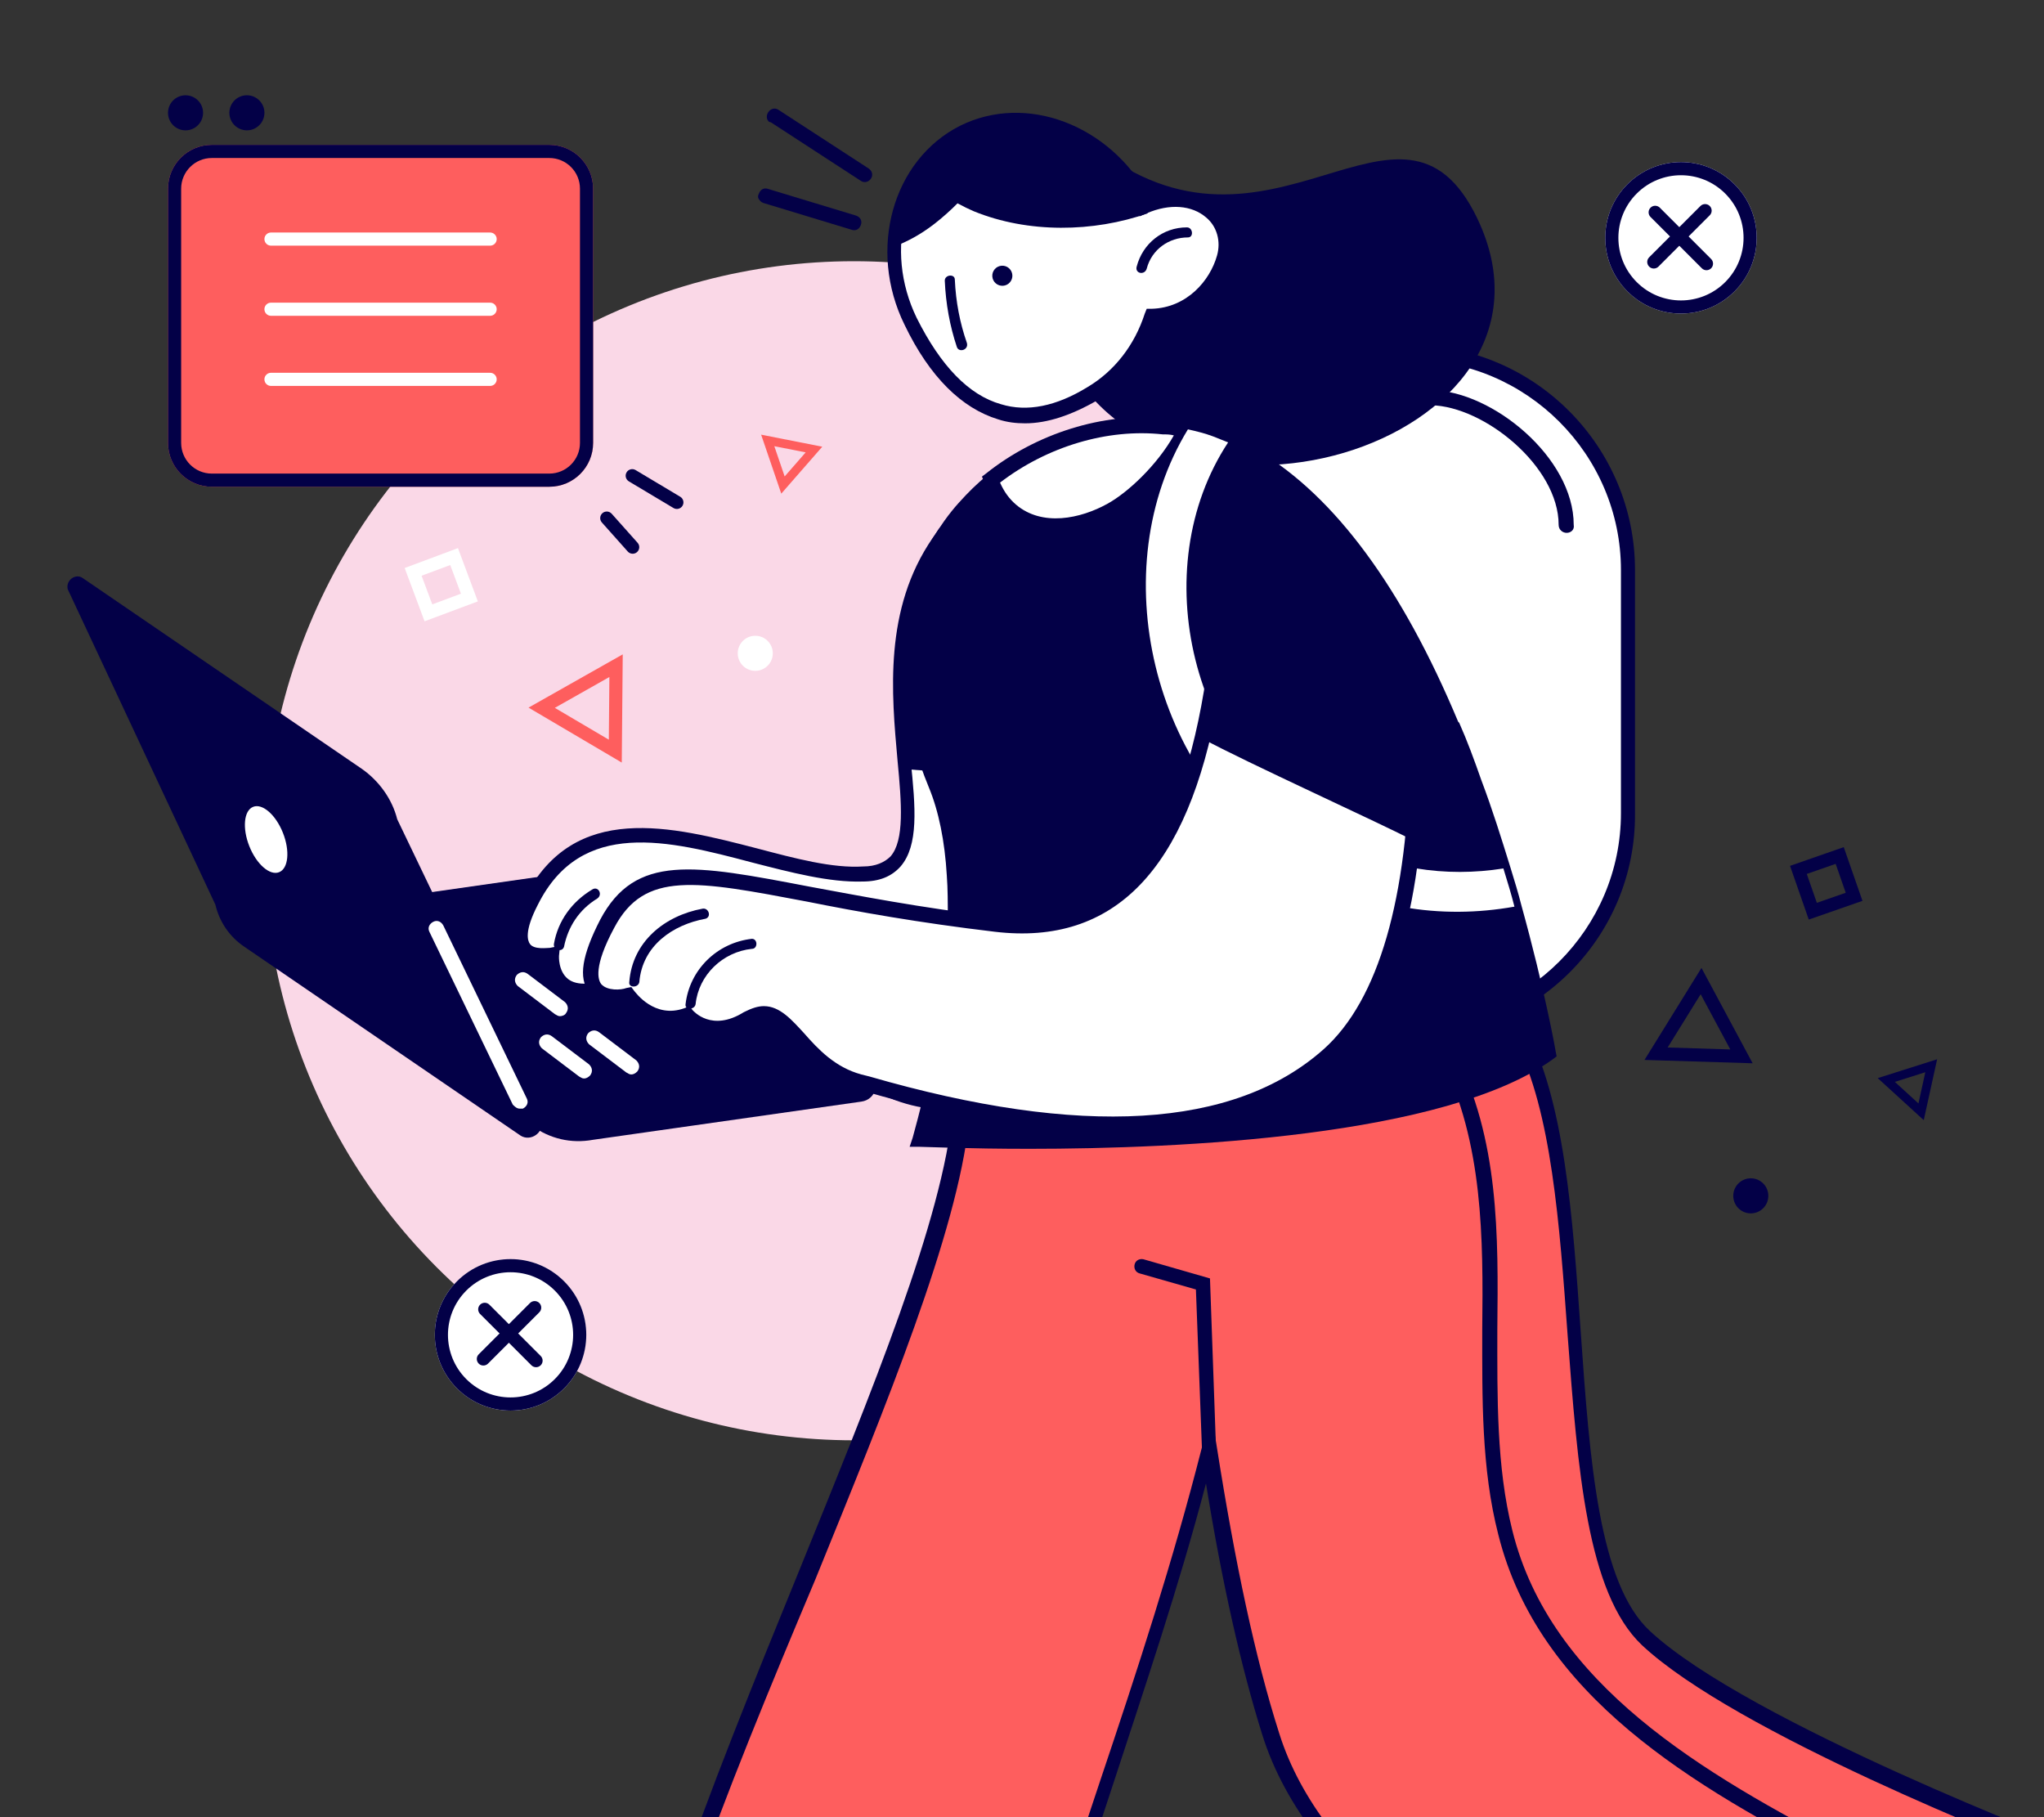
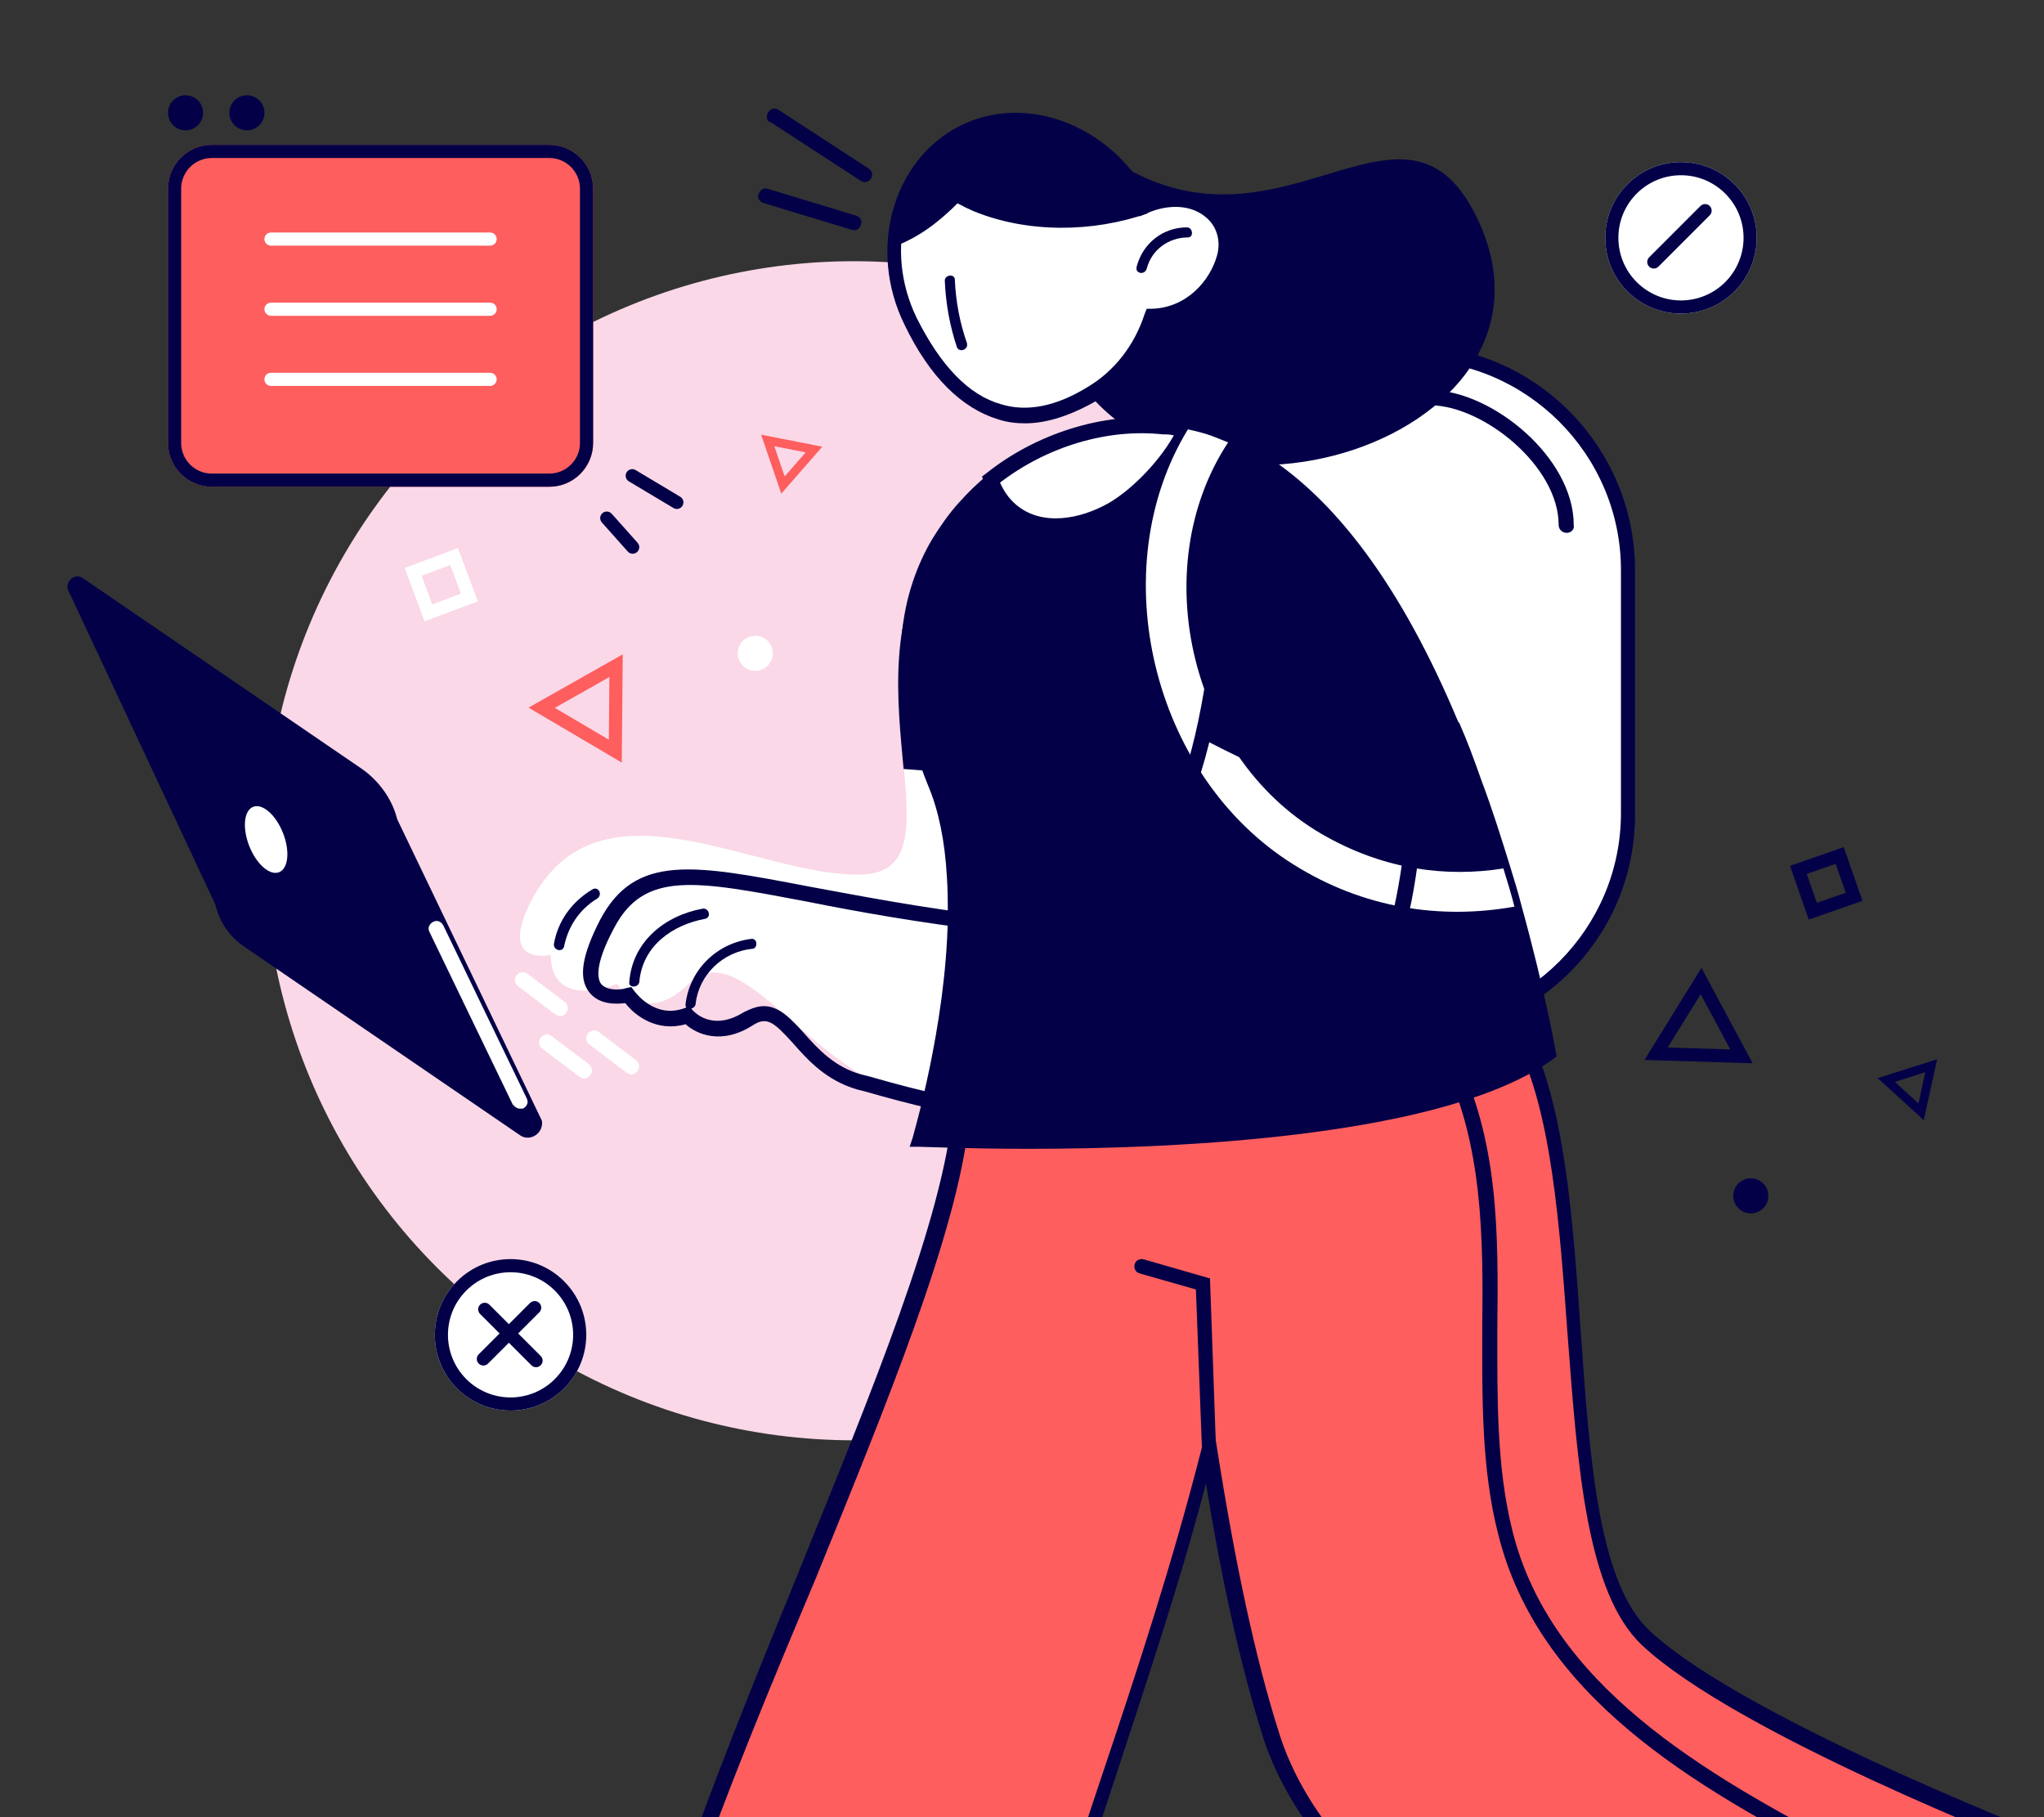
<svg xmlns="http://www.w3.org/2000/svg" width="270" height="240" viewBox="0 0 270 240" fill="none">
  <rect x="0" y="0" width="270" height="240" fill="#333333" stroke="none" />
  <g clip-path="url(#clip0)">
    <circle cx="112.792" cy="112.362" r="77.863" fill="#FAD8E7" />
    <path d="M217.297 216.357C204.026 204.015 211.591 156.239 200.443 136.2L154.127 140.314C154.127 140.314 154.26 142.702 154.525 146.949H126.656C123.736 178.402 83.923 247.411 80.606 288.817L127.054 304.211C134.486 262.142 150.013 228.699 159.436 191.142C161.426 204.148 164.08 217.684 167.664 228.964C179.74 267.583 258.438 286.694 258.438 286.694L269.585 256.436L269.984 255.241L273.699 245.155C273.965 245.022 230.569 228.699 217.297 216.357Z" fill="#FE5E5E" />
    <path d="M128.115 305.538L79.808 289.48V288.684C81.666 266.123 93.743 236.396 105.554 207.465C115.242 183.577 124.532 161.016 125.859 146.683L125.991 145.754H153.595C153.33 142.171 153.197 140.181 153.197 140.181V139.252L201.106 135.005L201.371 135.536C206.68 145.091 207.741 160.751 208.803 175.88C209.997 192.999 211.192 209.19 217.96 215.428C230.966 227.504 273.831 243.828 274.229 243.96L275.158 244.358L259.233 287.755L258.304 287.489C255.119 286.693 178.81 267.716 166.734 229.097C163.947 220.205 161.425 209.057 159.302 195.919C155.719 209.588 151.206 222.859 146.96 235.865C139.926 257.231 132.494 279.394 128.115 304.344V305.538ZM81.799 288.153L126.522 303.017C130.902 278.332 138.201 256.568 145.234 235.467C150.277 220.471 154.922 206.27 158.771 191.141L159.965 186.364L160.762 191.274C163.15 206.403 165.805 219.011 168.99 228.964C180.137 264.398 249.678 283.508 258.304 285.764L272.902 245.951C266.399 243.43 229.24 228.831 216.898 217.285C209.599 210.385 208.405 193.928 207.078 176.411C206.016 161.812 204.954 146.683 200.177 137.526L155.453 141.508C155.586 142.569 155.586 144.56 155.851 147.214L155.984 148.276H127.982C126.39 162.874 117.233 185.17 107.677 208.659C95.866 236.661 83.922 265.99 81.799 288.153Z" fill="#030047" />
    <path d="M269.849 257.364C269.716 257.364 269.583 257.364 269.45 257.364C260.559 254.179 251.933 250.463 243.705 246.216C223.4 235.865 203.228 223.921 197.919 202.687C195.663 193.928 195.796 184.638 195.796 175.614C195.929 163.537 195.929 150.93 190.355 139.782C190.089 139.251 190.355 138.72 190.753 138.455C191.284 138.19 191.815 138.455 192.08 138.853C198.052 150.399 197.919 163.139 197.787 175.614C197.787 184.506 197.654 193.663 199.777 202.156C204.82 222.461 224.727 234.139 244.501 244.358C252.596 248.605 261.222 252.321 269.981 255.373C270.512 255.506 270.778 256.169 270.645 256.7C270.645 257.098 270.247 257.364 269.849 257.364Z" fill="#030047" />
    <path d="M159.698 192.202C159.167 192.202 158.769 191.804 158.769 191.273L157.973 170.305L150.541 168.182C150.01 168.049 149.745 167.518 149.878 166.987C150.01 166.457 150.541 166.191 151.072 166.324L159.831 168.845L160.627 191.273C160.627 191.672 160.229 192.07 159.698 192.202Z" fill="#030047" />
-     <path d="M70.25 148.677L30.57 121.604L76.09 115.101L114.708 141.511C116.434 142.705 115.77 145.226 113.779 145.492L78.346 150.535C75.426 151.066 72.639 150.402 70.25 148.677Z" fill="#030047" />
    <path d="M68.794 150.003L32.298 125.054C30.308 123.726 28.98 121.736 28.45 119.48L8.941 77.809C8.676 76.614 10.003 75.685 10.932 76.349L47.825 101.564C50.081 103.156 51.807 105.545 52.47 108.199L71.581 148.012C71.846 149.605 70.121 150.799 68.794 150.003Z" fill="#030047" />
    <path d="M68.663 146.42C68.265 146.42 67.999 146.154 67.734 145.889L56.719 123.063C56.453 122.532 56.719 122.001 57.25 121.735C57.781 121.47 58.311 121.736 58.577 122.266L69.592 145.093C69.857 145.623 69.592 146.154 69.061 146.42C69.061 146.42 68.796 146.42 68.663 146.42Z" fill="white" />
    <path d="M36.869 115.193C38.095 114.706 38.321 112.379 37.374 109.995C36.427 107.611 34.665 106.073 33.439 106.56C32.213 107.048 31.987 109.375 32.934 111.759C33.881 114.143 35.643 115.68 36.869 115.193Z" fill="white" />
    <path d="M83.391 141.907C83.126 141.907 82.993 141.775 82.728 141.642L77.817 137.926C77.419 137.528 77.287 136.997 77.685 136.466C78.083 136.068 78.614 135.936 79.144 136.334L84.055 140.05C84.453 140.448 84.586 140.979 84.188 141.509C83.922 141.775 83.657 141.907 83.391 141.907Z" fill="white" />
    <path d="M77.154 142.439C76.889 142.439 76.756 142.306 76.491 142.173L71.581 138.457C71.183 138.059 71.05 137.528 71.448 136.998C71.846 136.599 72.377 136.467 72.908 136.865L77.818 140.581C78.216 140.979 78.349 141.51 77.951 142.041C77.685 142.306 77.42 142.439 77.154 142.439Z" fill="white" />
    <path d="M73.969 134.21C73.703 134.21 73.57 134.078 73.305 133.945L68.395 130.229C67.996 129.831 67.864 129.3 68.262 128.769C68.66 128.371 69.191 128.238 69.722 128.636L74.632 132.352C75.03 132.75 75.163 133.281 74.765 133.812C74.632 134.078 74.234 134.21 73.969 134.21Z" fill="white" />
    <path d="M123.737 71.57C111.262 89.751 127.585 114.966 113.916 115.497C100.247 116.028 79.146 101.562 70.122 119.08C65.742 127.706 72.776 126.114 72.776 126.114C72.776 126.114 72.112 133.28 81.535 129.963C81.535 129.963 85.118 135.669 90.957 129.963C99.318 121.602 110.864 150.798 130.638 144.693C161.559 135.138 123.737 71.57 123.737 71.57Z" fill="white" />
-     <path d="M125.066 146.551C116.44 146.551 109.672 140.579 103.965 135.669C98.126 130.493 94.543 127.706 91.623 130.758C89.5 132.882 87.376 133.811 85.253 133.545C83.263 133.28 81.803 131.953 81.139 131.157C77.821 132.218 75.3 132.085 73.707 130.758C72.38 129.697 71.982 128.237 71.849 127.175C70.788 127.175 69.328 127.042 68.399 125.848C67.204 124.388 67.47 121.999 69.328 118.549C75.831 105.809 88.704 109.127 99.984 112.046C105.027 113.373 109.937 114.7 114.051 114.435C115.644 114.435 116.838 113.904 117.635 113.108C119.492 110.984 119.094 106.074 118.564 100.5C117.767 91.609 116.706 80.461 123.208 71.038L124.137 69.711L124.934 71.038C125.995 72.764 150.547 114.435 142.451 135.271C140.461 140.446 136.612 143.897 131.171 145.622C128.782 146.285 126.924 146.551 125.066 146.551ZM94.278 127.308C97.595 127.308 101.311 130.493 105.292 134.076C111.795 139.783 119.891 146.816 130.242 143.764C135.152 142.304 138.47 139.252 140.328 134.607C147.229 116.691 127.986 80.992 123.739 73.56C118.564 82.186 119.492 92.272 120.289 100.368C120.952 106.738 121.35 111.648 118.962 114.435C117.767 115.762 116.175 116.426 113.919 116.426C109.539 116.558 104.496 115.231 99.32 113.904C88.305 110.985 76.76 108.065 71.053 119.478C69.195 123.061 69.726 124.256 69.991 124.654C70.522 125.45 72.248 125.185 72.646 125.185L73.973 124.919L73.84 126.246C73.84 126.246 73.707 128.237 75.034 129.299C76.229 130.228 78.352 130.095 81.272 129.033L82.068 128.768L82.466 129.431C82.466 129.431 83.661 131.289 85.651 131.555C87.111 131.687 88.704 131.024 90.296 129.299C91.49 127.971 92.818 127.308 94.278 127.308Z" fill="#030047" />
    <path d="M138.07 102.359C132.496 86.168 123.737 71.57 123.737 71.57C117.102 81.125 118.562 92.671 119.358 101.562C125.595 102.093 131.833 102.226 138.07 102.359Z" fill="#030047" />
    <path d="M78.217 117.487C75.563 119.079 73.705 121.601 73.174 124.653C73.042 125.449 74.236 125.847 74.501 125.051C75.032 122.397 76.492 120.141 78.881 118.681C79.677 118.15 79.014 116.956 78.217 117.487Z" fill="#030047" />
    <path d="M186.246 136.201H169.79C153.865 136.201 140.992 123.328 140.992 107.403V75.287C140.992 59.361 153.865 46.488 169.79 46.488H186.246C202.171 46.488 215.044 59.361 215.044 75.287V107.403C215.044 123.328 202.171 136.201 186.246 136.201Z" fill="white" />
    <path d="M186.248 137.13H169.792C153.335 137.13 140.064 123.726 140.064 107.403V75.287C140.064 58.831 153.468 45.56 169.792 45.56H186.248C202.704 45.56 215.975 58.963 215.975 75.287V107.403C216.108 123.859 202.704 137.13 186.248 137.13ZM169.924 47.55C154.663 47.55 142.188 60.025 142.188 75.287V107.403C142.188 122.664 154.663 135.139 169.924 135.139H186.38C201.642 135.139 214.117 122.664 214.117 107.403V75.287C214.117 60.025 201.642 47.55 186.38 47.55H169.924Z" fill="#030047" />
    <path d="M206.949 70.376C206.418 70.376 205.887 69.978 205.887 69.314C205.887 61.617 196.067 53.655 189.033 53.522C188.502 53.522 188.104 53.124 188.104 52.46C188.104 51.929 188.502 51.399 189.166 51.531C197.128 51.664 207.878 60.423 207.878 69.314C208.011 69.978 207.48 70.376 206.949 70.376Z" fill="#030047" />
    <path d="M144.31 19.149C167.8 37.994 185.052 7.869 195.138 28.837C209.471 58.83 152.405 75.95 139.665 45.161C126.66 14.372 144.31 19.149 144.31 19.149Z" fill="#030047" />
    <path d="M151.211 27.243C146.433 17.555 135.684 13.308 127.19 17.555C118.697 21.802 115.511 32.949 120.289 42.505C125.067 52.06 132.764 59.093 144.31 52.06C148.158 49.804 150.945 46.088 152.405 41.841C157.315 41.708 160.899 37.86 161.96 34.011C163.287 28.835 158.244 24.19 151.211 27.243Z" fill="white" />
    <path d="M135.415 55.91C134.221 55.91 133.027 55.777 131.832 55.379C127.055 53.919 122.808 49.805 119.49 42.904C114.58 32.951 117.898 21.139 126.789 16.627C135.548 12.248 146.563 16.494 151.739 25.917C155.189 24.723 158.507 25.121 160.896 27.111C162.887 28.837 163.683 31.491 163.019 34.145C161.958 37.994 158.507 42.24 153.199 42.639C151.606 46.885 148.687 50.468 144.971 52.857C141.52 54.848 138.335 55.91 135.415 55.91ZM134.088 16.893C131.832 16.893 129.576 17.424 127.586 18.352C119.49 22.334 116.703 32.951 121.083 41.975C124.268 48.345 127.984 52.194 132.23 53.388C135.681 54.45 139.53 53.654 143.644 51.132C147.227 49.009 149.881 45.558 151.208 41.444L151.473 40.781H152.137C156.782 40.648 159.834 37.065 160.763 33.747C161.294 31.889 160.763 29.898 159.303 28.704C157.445 27.111 154.526 26.846 151.473 28.173L150.544 28.571L150.014 27.642C146.961 20.874 140.458 16.893 134.088 16.893Z" fill="#030047" />
    <path d="M123.341 29.633C121.615 30.96 119.89 31.889 118.165 32.553C118.43 26.183 121.616 20.343 127.189 17.556C129.445 16.495 131.702 15.964 134.09 15.964C131.436 21.272 127.986 26.05 123.341 29.633Z" fill="#030047" />
-     <path d="M133.405 37.288C133.885 36.735 133.825 35.897 133.272 35.416C132.718 34.936 131.88 34.996 131.4 35.549C130.92 36.103 130.979 36.941 131.533 37.421C132.086 37.901 132.925 37.842 133.405 37.288Z" fill="#030047" />
    <path d="M151.605 28.173C144.439 30.695 135.813 30.827 128.646 27.908C125.859 26.713 123.338 24.988 120.949 22.865C122.409 20.609 124.532 18.751 127.054 17.556C135.547 13.31 146.297 17.556 151.075 27.111C151.34 27.51 151.473 27.908 151.605 28.173Z" fill="#030047" />
    <path d="M150.15 35.206C150.946 32.154 153.6 30.03 156.785 30.03C157.581 30.03 157.714 31.357 156.918 31.357C154.396 31.357 152.14 32.95 151.477 35.471C151.211 36.4 149.884 36.135 150.15 35.206Z" fill="#030047" />
    <path d="M126.393 45.822C125.464 43.036 124.933 40.116 124.8 37.064C124.8 36.267 126.127 36.135 126.127 36.931C126.26 39.851 126.791 42.638 127.72 45.292C127.985 46.221 126.658 46.619 126.393 45.822Z" fill="#030047" />
    <path d="M204.561 138.986C184.655 153.584 121.484 150.532 121.484 150.532C121.484 150.532 125.864 135.934 126.129 121.336C126.129 119.345 126.129 117.487 125.997 115.496C125.731 111.117 124.935 107.003 123.475 103.42C118.034 90.148 119.228 79.399 123.741 71.569C124.802 69.844 125.997 68.251 127.191 66.791C128.385 65.597 129.58 64.403 130.907 63.341C137.542 57.9 146.301 55.511 153.733 56.175C154.662 56.307 155.724 56.44 156.653 56.573C156.786 56.573 156.786 56.573 156.918 56.573C158.113 56.838 159.174 57.104 160.236 57.502C160.9 57.767 161.563 58.032 162.227 58.298C163.421 58.829 164.615 59.492 165.81 60.156C177.09 66.924 185.584 80.992 191.688 95.457C192.75 97.978 193.812 100.633 194.741 103.154C196.201 107.135 197.528 110.984 198.589 114.7C199.12 116.425 199.651 118.15 200.049 119.743C203.234 130.891 204.561 138.986 204.561 138.986Z" fill="#030047" />
    <path d="M135.95 151.727C127.854 151.727 122.148 151.461 121.484 151.461H120.157L120.555 150.267C120.555 150.134 124.935 135.669 125.2 121.336C125.2 119.345 125.2 117.355 125.067 115.63C124.802 111.117 124.006 107.136 122.679 103.951C116.309 88.424 119.361 77.674 123.077 71.304C124.139 69.579 125.333 67.854 126.66 66.394C127.854 65.067 129.049 63.872 130.376 62.811C137.011 57.502 145.903 54.715 153.866 55.512C154.927 55.644 155.856 55.777 156.918 55.91H157.051C158.378 56.175 159.572 56.573 160.634 56.971C161.297 57.237 161.961 57.502 162.625 57.768C163.819 58.298 164.881 58.829 166.075 59.493L166.34 59.626C176.294 65.598 185.185 77.542 192.617 95.325L192.75 95.457C193.812 97.846 194.741 100.368 195.67 103.022C197.129 106.871 198.324 110.719 199.518 114.568C200.049 116.293 200.58 118.018 200.978 119.611C204.03 130.626 205.49 138.721 205.49 138.854L205.623 139.517L205.092 139.916C190.892 150.134 155.856 151.727 135.95 151.727ZM122.811 149.471C131.703 149.736 185.185 151.196 203.499 138.456C203.101 136.332 201.774 129.166 199.12 120.009C198.722 118.416 198.191 116.691 197.66 114.966C196.466 111.117 195.271 107.269 193.812 103.553C192.75 100.766 191.821 98.377 190.759 95.856L190.627 95.59C183.327 78.471 174.834 66.925 165.411 61.085L165.146 60.953C164.084 60.289 162.89 59.626 161.696 59.227C161.032 58.962 160.368 58.697 159.838 58.431C158.909 58.033 157.847 57.768 156.653 57.502H156.52C155.458 57.237 154.529 57.104 153.6 57.104C146.036 56.441 137.808 58.962 131.438 64.005C130.11 65.067 128.916 66.129 127.854 67.323C126.527 68.783 125.466 70.243 124.404 71.968C119.361 80.461 119.361 91.211 124.138 102.889C125.598 106.34 126.395 110.454 126.793 115.231C126.925 117.089 126.925 119.08 126.925 121.203C126.925 133.413 123.74 145.622 122.811 149.471Z" fill="#030047" />
    <path d="M156.65 56.705C154.394 61.217 149.882 65.597 146.83 67.322C142.848 69.578 137.407 70.64 133.691 67.454C132.364 66.26 131.435 64.933 131.037 63.473C137.673 58.165 146.431 55.643 153.863 56.307C154.792 56.307 155.721 56.44 156.65 56.705Z" fill="white" />
    <path d="M139.531 70.374C137.274 70.374 135.018 69.711 133.028 68.118C131.568 66.924 130.506 65.464 129.975 63.606L129.71 62.943L130.241 62.545C136.876 57.236 145.768 54.449 153.731 55.245C154.792 55.378 155.721 55.511 156.783 55.644L158.11 55.909L157.579 57.103C155.19 61.881 150.546 66.393 147.36 68.118C145.104 69.446 142.317 70.374 139.531 70.374ZM132.099 63.739C132.63 64.933 133.293 65.862 134.222 66.659C137.673 69.578 142.716 68.517 146.299 66.526C148.953 65.066 152.802 61.483 155.058 57.502C154.527 57.369 154.129 57.369 153.598 57.369C146.299 56.573 138.336 58.961 132.099 63.739Z" fill="#030047" />
    <path d="M200.049 119.743C190.361 121.468 180.142 120.008 170.852 114.169C152.14 102.49 145.637 75.152 156.918 56.705C158.112 56.971 159.174 57.236 160.235 57.634C160.899 57.9 161.562 58.165 162.226 58.43C151.211 75.152 157.316 100.765 175.364 110.586C183.062 114.832 191.024 115.894 198.589 114.7C199.12 116.425 199.65 118.15 200.049 119.743Z" fill="white" />
-     <path d="M165.276 92.274C163.684 92.008 161.958 91.743 160.1 91.345C157.313 108.332 150.678 124.257 131.568 122.001C98.39 118.152 86.446 110.322 80.341 122.001C74.104 133.679 83.128 131.423 83.128 131.423C83.128 131.423 86.048 135.935 90.958 134.077C90.958 134.077 94.01 137.661 99.053 134.476C104.096 131.291 105.556 140.448 113.784 142.836C122.012 145.225 156.783 156.107 175.628 139.386C184.785 131.158 187.306 114.171 187.306 98.776C180.007 95.99 172.575 93.734 165.276 92.274Z" fill="white" />
    <path d="M146.961 149.472C137.539 149.472 126.656 147.746 114.314 144.163L113.253 143.898C109.139 142.703 106.75 140.049 104.759 137.793C102.238 135.006 101.309 134.21 99.451 135.404C95.337 138.059 92.019 136.599 90.559 135.272C86.843 136.333 83.924 134.21 82.597 132.485C81.402 132.617 79.146 132.75 77.819 131.025C76.359 129.167 76.89 126.115 79.279 121.47C83.924 112.711 91.621 114.171 106.882 117.09C113.385 118.285 121.481 119.877 131.567 121.072C146.696 122.797 155.322 113.374 159.038 91.212L159.17 90.283L161.427 90.681C162.886 90.946 164.213 91.079 165.408 91.344C172.309 92.804 179.741 94.928 187.571 97.847L188.234 98.113V98.776C188.101 119.214 184.12 133.148 176.157 140.049C169.124 146.287 159.436 149.472 146.961 149.472ZM100.911 132.883C103.034 132.883 104.626 134.741 106.219 136.466C108.077 138.589 110.333 140.978 113.783 141.907L114.845 142.173C142.847 150.268 163.019 149.074 174.83 138.589C182.129 132.087 185.978 118.55 186.243 99.44C178.812 96.653 171.778 94.529 165.142 93.202C163.948 92.937 162.621 92.804 161.294 92.539H160.896C156.914 114.834 147.227 124.92 131.434 123.062C121.348 121.868 113.253 120.408 106.617 119.081C91.886 116.294 85.118 114.967 81.137 122.531C78.35 127.707 79.013 129.432 79.411 129.963C80.208 130.892 82.066 130.76 82.729 130.494L83.393 130.361L83.791 130.892C83.924 131.025 86.445 134.608 90.426 133.148L91.09 132.883L91.488 133.414C91.621 133.546 94.01 136.333 98.256 133.679C99.318 133.148 100.114 132.883 100.911 132.883Z" fill="#030047" />
    <path d="M187.173 92.273C182.926 84.045 178.281 76.216 172.84 68.784C170.451 71.04 168.195 73.296 165.939 75.685C164.346 77.808 162.887 80.064 161.294 82.187C160.763 87.23 160.1 92.539 158.905 97.582C164.214 100.501 182.926 108.995 186.642 110.986C187.173 104.616 187.305 98.245 187.173 92.273Z" fill="#030047" />
    <path d="M92.813 120.009C87.77 120.938 83.524 124.389 83.126 129.697C82.993 130.493 84.32 130.493 84.453 129.697C84.851 124.92 88.832 122.133 93.212 121.336C94.008 121.071 93.61 119.877 92.813 120.009Z" fill="#030047" />
    <path d="M99.318 123.991C94.673 124.522 91.09 128.105 90.559 132.617C90.426 133.414 91.754 133.414 91.886 132.617C92.284 128.769 95.469 125.716 99.318 125.318C100.114 125.318 100.114 123.991 99.318 123.991Z" fill="#030047" />
    <path d="M101.531 16.039C101.26 15.747 101.183 15.275 101.481 14.816C101.78 14.358 102.349 14.191 102.808 14.489L114.733 22.247C115.192 22.545 115.359 23.114 115.061 23.573C114.762 24.032 114.193 24.199 113.734 23.901L101.809 16.143C101.621 16.136 101.531 16.039 101.531 16.039Z" fill="#030047" />
    <path d="M100.399 26.516C100.128 26.224 100.045 25.939 100.246 25.571C100.454 25.015 100.933 24.751 101.489 24.959L113.099 28.48C113.655 28.688 113.919 29.167 113.711 29.723C113.503 30.279 113.024 30.543 112.468 30.335L100.858 26.814C100.58 26.71 100.49 26.613 100.399 26.516Z" fill="#030047" />
    <path fill-rule="evenodd" clip-rule="evenodd" d="M243.81 117.909L242.48 114.094L238.665 115.424L239.995 119.239L243.81 117.909ZM243.548 111.883L236.453 114.356L238.926 121.451L246.021 118.978L243.548 111.883Z" fill="#030047" />
    <path fill-rule="evenodd" clip-rule="evenodd" d="M231.515 140.43L224.754 127.836L217.228 139.988L231.515 140.43ZM228.562 138.601L224.647 131.308L220.289 138.345L228.562 138.601Z" fill="#030047" />
    <path fill-rule="evenodd" clip-rule="evenodd" d="M255.883 139.901L248.037 142.391L254.116 147.941L255.883 139.901ZM254.322 141.611L250.299 142.888L253.416 145.734L254.322 141.611Z" fill="#030047" />
    <circle cx="231.27" cy="157.938" r="2.316" transform="rotate(91.257 231.27 157.938)" fill="#030047" />
    <path d="M22.193 24.92C22.193 21.723 24.785 19.131 27.982 19.131H72.558C75.755 19.131 78.347 21.723 78.347 24.92V58.497C78.347 61.694 75.755 64.286 72.558 64.286H27.982C24.785 64.286 22.193 61.694 22.193 58.497V24.92Z" fill="#FE5E5E" />
    <path fill-rule="evenodd" clip-rule="evenodd" d="M72.558 20.868H27.982C25.744 20.868 23.93 22.682 23.93 24.92V58.497C23.93 60.735 25.744 62.549 27.982 62.549H72.558C74.796 62.549 76.61 60.735 76.61 58.497V24.92C76.61 22.682 74.796 20.868 72.558 20.868ZM27.982 19.131C24.785 19.131 22.193 21.723 22.193 24.92V58.497C22.193 61.694 24.785 64.286 27.982 64.286H72.558C75.755 64.286 78.347 61.694 78.347 58.497V24.92C78.347 21.723 75.755 19.131 72.558 19.131H27.982Z" fill="#030047" />
    <path fill-rule="evenodd" clip-rule="evenodd" d="M34.929 31.577C34.929 31.097 35.318 30.709 35.797 30.709H64.742C65.222 30.709 65.611 31.097 65.611 31.577C65.611 32.056 65.222 32.445 64.742 32.445H35.797C35.318 32.445 34.929 32.056 34.929 31.577Z" fill="white" />
    <path fill-rule="evenodd" clip-rule="evenodd" d="M34.928 40.84C34.928 40.361 35.317 39.972 35.797 39.972H64.742C65.222 39.972 65.61 40.361 65.61 40.84C65.61 41.32 65.222 41.709 64.742 41.709H35.797C35.317 41.709 34.928 41.32 34.928 40.84Z" fill="white" />
    <path fill-rule="evenodd" clip-rule="evenodd" d="M34.928 50.103C34.928 49.623 35.317 49.234 35.797 49.234H64.742C65.222 49.234 65.61 49.623 65.61 50.103C65.61 50.582 65.222 50.971 64.742 50.971H35.797C35.317 50.971 34.928 50.582 34.928 50.103Z" fill="white" />
    <circle cx="24.509" cy="14.9" r="2.316" fill="#030047" />
    <circle cx="32.614" cy="14.898" r="2.316" fill="#030047" />
    <path fill-rule="evenodd" clip-rule="evenodd" d="M59.474 74.625L55.689 76.038L57.102 79.823L60.886 78.41L59.474 74.625ZM53.454 75.018L56.082 82.057L63.121 79.429L60.493 72.39L53.454 75.018Z" fill="white" />
    <path fill-rule="evenodd" clip-rule="evenodd" d="M82.26 86.422L69.817 93.457L82.131 100.715L82.26 86.422ZM80.496 89.414L73.29 93.489L80.422 97.692L80.496 89.414Z" fill="#FE5E5E" />
    <path fill-rule="evenodd" clip-rule="evenodd" d="M100.54 57.407L103.201 65.197L108.617 58.997L100.54 57.407ZM102.284 58.931L103.648 62.925L106.425 59.746L102.284 58.931Z" fill="#FE5E5E" />
    <circle cx="99.767" cy="86.284" r="2.316" fill="white" />
    <path fill-rule="evenodd" clip-rule="evenodd" d="M79.573 67.779C79.931 67.459 80.48 67.491 80.8 67.849L84.223 71.688C84.542 72.046 84.51 72.595 84.152 72.914C83.794 73.233 83.246 73.202 82.926 72.844L79.503 69.005C79.184 68.647 79.216 68.098 79.573 67.779Z" fill="#030047" />
    <path fill-rule="evenodd" clip-rule="evenodd" d="M82.768 62.383C83.014 61.971 83.548 61.837 83.959 62.083L89.856 65.607C90.268 65.853 90.402 66.386 90.156 66.797C89.91 67.209 89.377 67.343 88.965 67.097L83.068 63.574C82.657 63.327 82.522 62.794 82.768 62.383Z" fill="#030047" />
    <path d="M74.514 169.221C78.421 173.128 78.421 179.463 74.514 183.369C70.607 187.276 64.273 187.276 60.366 183.369C56.46 179.463 56.46 173.128 60.366 169.221C64.273 165.315 70.607 165.315 74.514 169.221Z" fill="white" />
    <path fill-rule="evenodd" clip-rule="evenodd" d="M73.286 182.141C76.515 178.913 76.515 173.678 73.286 170.45C70.058 167.221 64.823 167.221 61.594 170.45C58.366 173.678 58.366 178.913 61.594 182.141C64.823 185.37 70.058 185.37 73.286 182.141ZM74.514 183.369C78.421 179.463 78.421 173.128 74.514 169.221C70.607 165.315 64.273 165.315 60.366 169.221C56.46 173.128 56.46 179.463 60.366 183.369C64.273 187.276 70.607 187.276 74.514 183.369Z" fill="#030047" />
    <path fill-rule="evenodd" clip-rule="evenodd" d="M63.236 180.095C62.897 179.756 62.897 179.206 63.236 178.867L70.013 172.09C70.352 171.751 70.901 171.751 71.241 172.09C71.58 172.43 71.58 172.979 71.241 173.318L64.464 180.095C64.125 180.434 63.575 180.434 63.236 180.095Z" fill="#030047" />
    <path fill-rule="evenodd" clip-rule="evenodd" d="M63.418 172.313C63.757 171.974 64.307 171.974 64.646 172.313L71.423 179.089C71.762 179.428 71.762 179.978 71.423 180.317C71.084 180.656 70.534 180.656 70.195 180.317L63.418 173.541C63.079 173.202 63.079 172.652 63.418 172.313Z" fill="#030047" />
    <path d="M229.12 24.337C233.027 28.244 233.027 34.578 229.12 38.485C225.213 42.392 218.879 42.392 214.972 38.485C211.066 34.578 211.066 28.244 214.972 24.337C218.879 20.43 225.213 20.43 229.12 24.337Z" fill="white" />
    <path fill-rule="evenodd" clip-rule="evenodd" d="M227.892 37.257C231.121 34.028 231.121 28.794 227.892 25.565C224.664 22.337 219.429 22.337 216.2 25.565C212.972 28.794 212.972 34.028 216.2 37.257C219.429 40.486 224.664 40.486 227.892 37.257ZM229.12 38.485C233.027 34.578 233.027 28.244 229.12 24.337C225.213 20.43 218.879 20.43 214.972 24.337C211.066 28.244 211.066 34.578 214.972 38.485C218.879 42.392 225.213 42.392 229.12 38.485Z" fill="#030047" />
    <path fill-rule="evenodd" clip-rule="evenodd" d="M217.843 35.212C217.503 34.873 217.503 34.323 217.843 33.984L224.619 27.207C224.958 26.868 225.508 26.868 225.847 27.207C226.186 27.546 226.186 28.096 225.847 28.435L219.071 35.212C218.731 35.551 218.182 35.551 217.843 35.212Z" fill="#030047" />
-     <path fill-rule="evenodd" clip-rule="evenodd" d="M218.024 27.429C218.363 27.09 218.913 27.09 219.252 27.429L226.029 34.206C226.368 34.545 226.368 35.094 226.029 35.434C225.69 35.773 225.14 35.773 224.801 35.434L218.024 28.657C217.685 28.318 217.685 27.768 218.024 27.429Z" fill="#030047" />
  </g>
  <defs>
    <clipPath id="clip0">
      <rect width="270" height="240" fill="white" />
    </clipPath>
  </defs>
</svg>